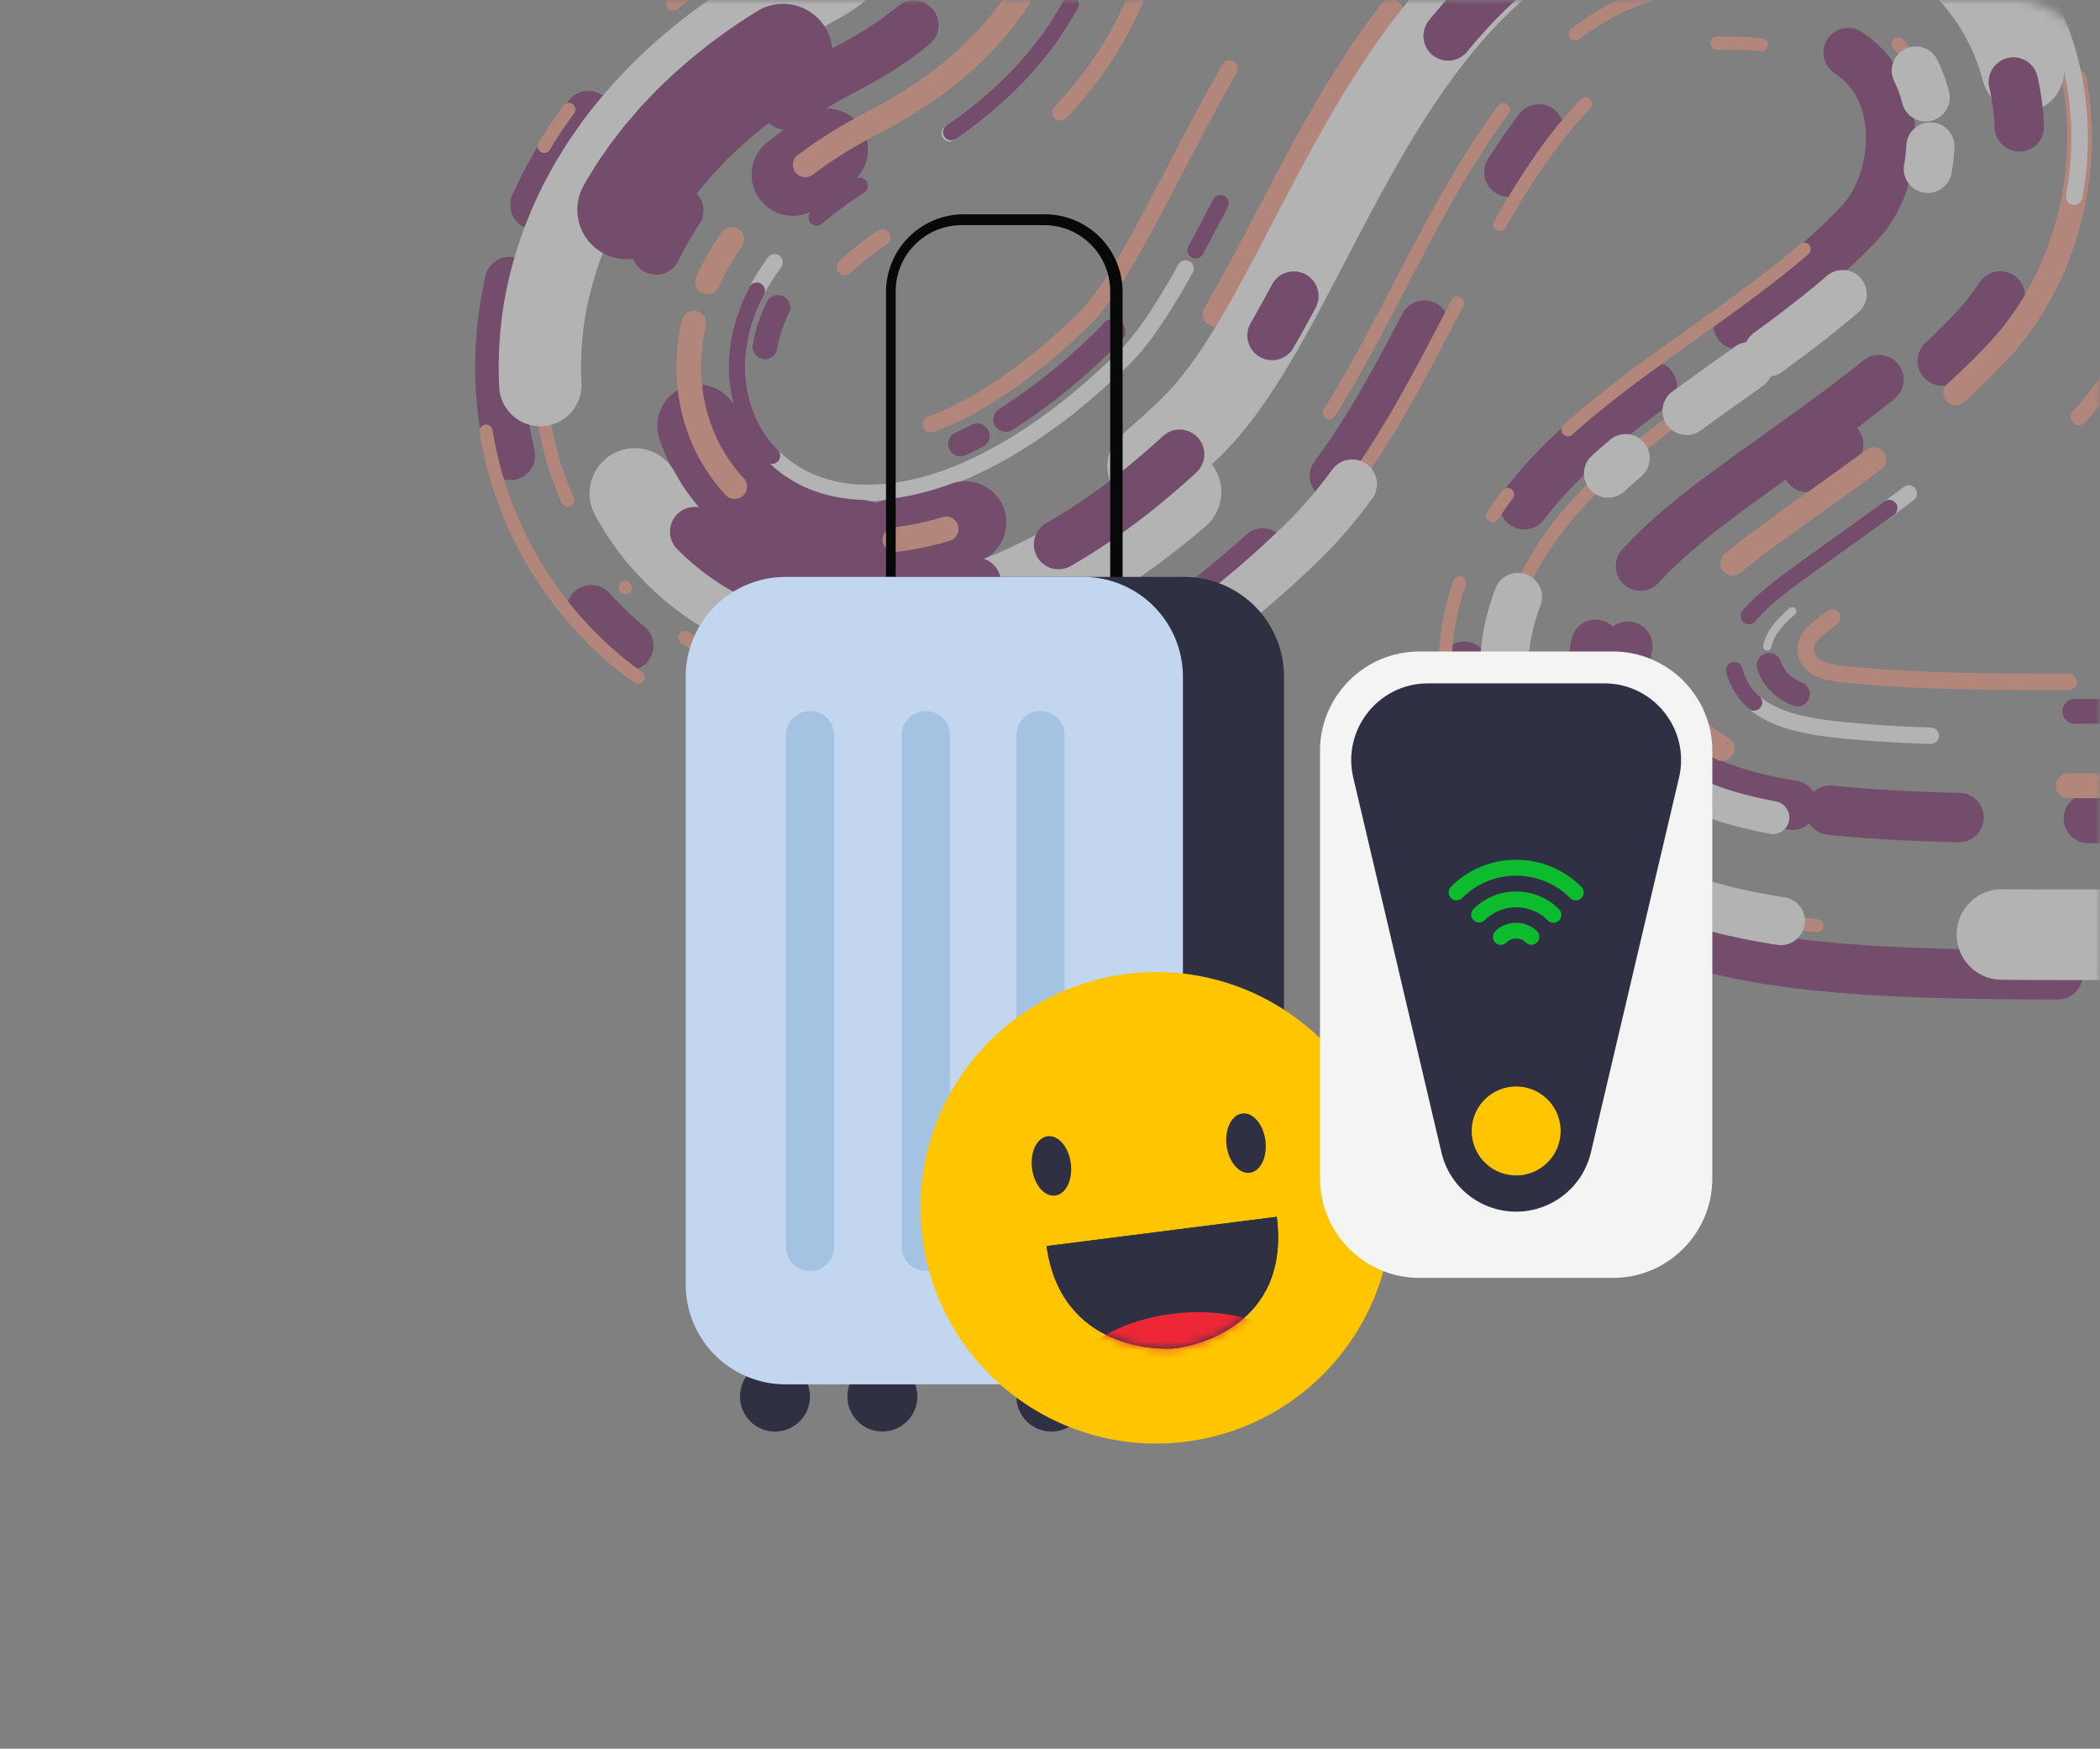
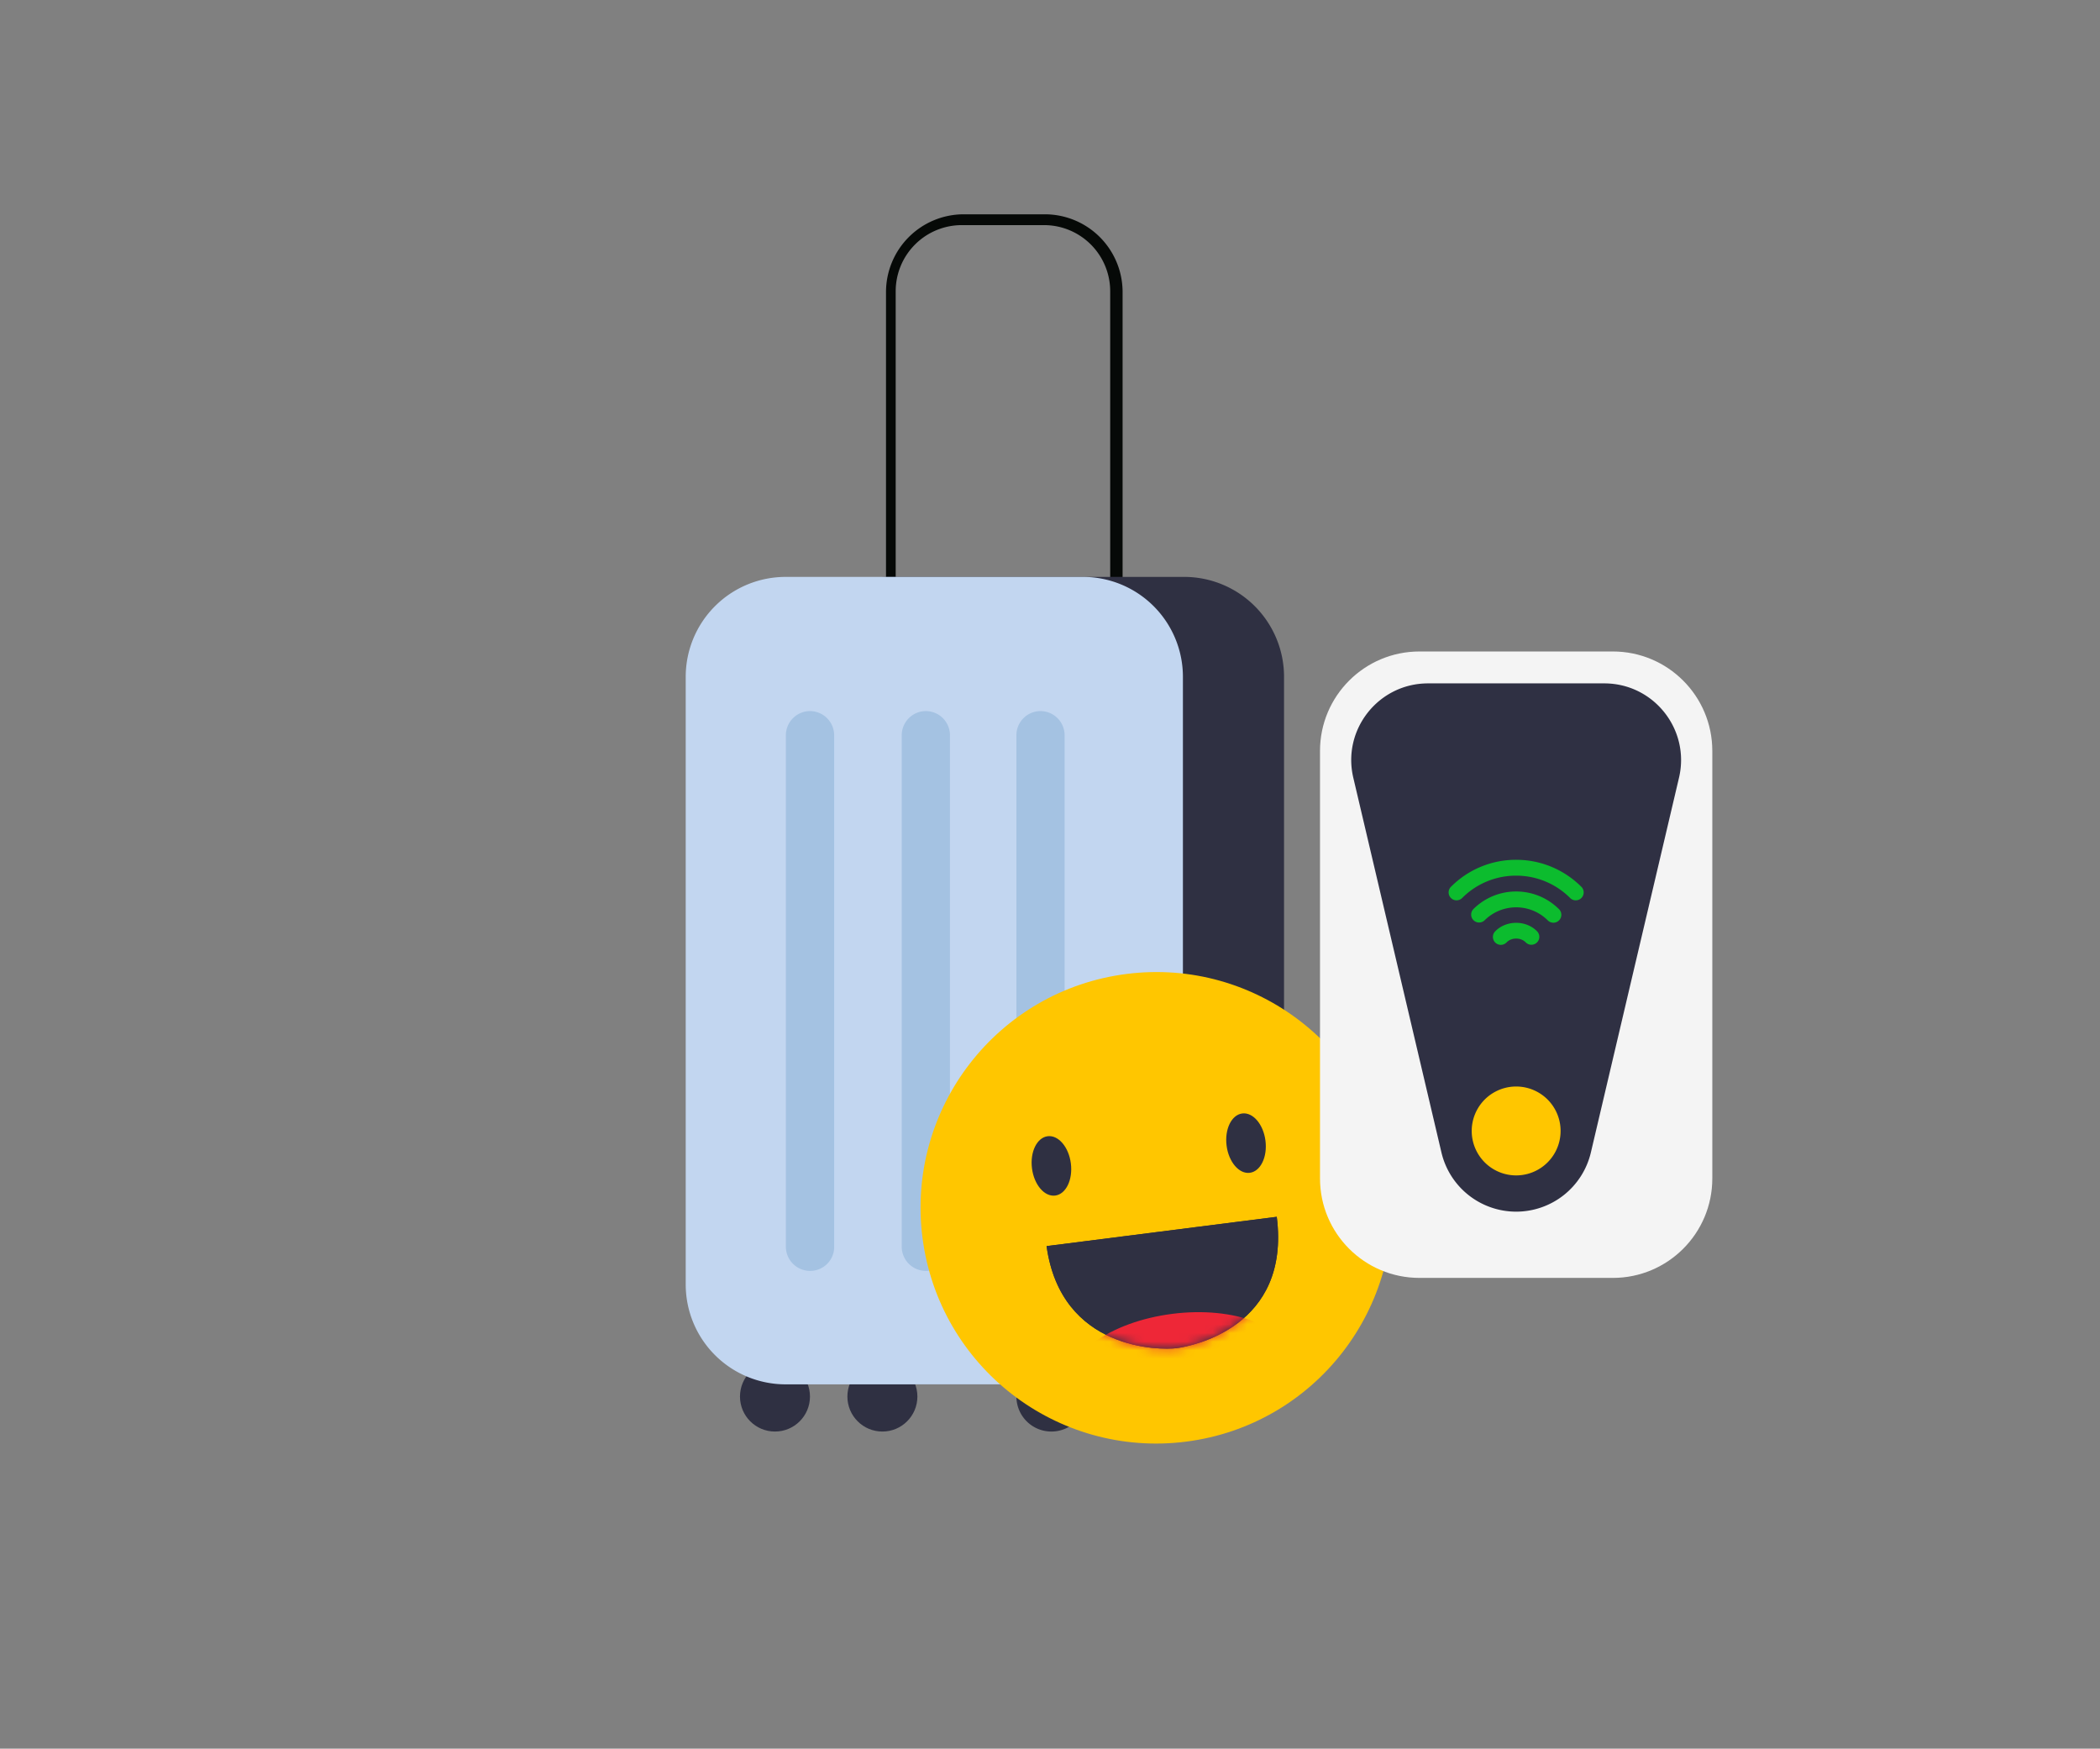
<svg xmlns="http://www.w3.org/2000/svg" width="245" height="204" viewBox="0 0 245 204" fill="none">
  <rect x="0" y="0" width="245" height="204" fill="#808080" stroke="none" />
  <mask id="ux74szwkra" style="mask-type:alpha" maskUnits="userSpaceOnUse" x="0" y="0" width="245" height="204">
-     <rect width="245" height="204" rx="10" fill="#EE2737" />
-   </mask>
+     </mask>
  <g opacity=".4" fill-rule="evenodd" clip-rule="evenodd" mask="url(#ux74szwkra)">
    <path d="M110.803 16.501a.96.96 0 0 1-.54-1.755c6.137-4.17 10.952-9.322 13.923-14.897a.96.96 0 1 1 1.695.903c-3.117 5.85-8.144 11.238-14.539 15.583a.955.955 0 0 1-.539.166M159.922-3.743a.96.96 0 0 1-.734-1.578 71.674 71.674 0 0 1 3.322-3.692 64.593 64.593 0 0 1 4.697-4.41 56.422 56.422 0 0 1 5.336-3.985 54.008 54.008 0 0 1 2.825-1.734.96.96 0 1 1 .954 1.667 52.051 52.051 0 0 0-2.724 1.672 54.342 54.342 0 0 0-5.151 3.847 62.816 62.816 0 0 0-4.555 4.278 68.976 68.976 0 0 0-3.233 3.592.962.962 0 0 1-.737.343m87.446 29.433a.961.961 0 0 1-.943-1.151c.567-2.801.854-5.653.854-8.475 0-1.173-.05-2.359-.148-3.524a39.915 39.915 0 0 0-1.187-6.893 37.824 37.824 0 0 0-2.442-6.685c-2.019-4.29-4.976-8.274-8.552-11.526-3.353-3.053-7.316-5.538-11.78-7.386a48.774 48.774 0 0 0-6.284-2.105 56.957 56.957 0 0 0-6.264-1.235c-.99-.147-1.991-.248-2.958-.346l-.583-.048c-.861-.066-1.752-.134-2.606-.162a60.992 60.992 0 0 0-2.507-.066l-.546-.007c-.365.002-.759.01-1.152.018l-1.211.027-.797.044a47.31 47.31 0 0 0-2.395.178.96.96 0 1 1-.191-1.912c.834-.082 1.67-.144 2.485-.184l.837-.047 1.234-.027c.403-.009.808-.017 1.201-.018l.559.007c.834.01 1.696.021 2.565.068.876.028 1.789.098 2.671.166l.629.052c.989.1 2.013.204 3.04.356 2.235.315 4.415.746 6.473 1.277a50.749 50.749 0 0 1 6.536 2.19c4.668 1.932 8.819 4.536 12.336 7.74 3.762 3.418 6.872 7.611 8.996 12.124a39.652 39.652 0 0 1 2.564 7.02 41.868 41.868 0 0 1 1.243 7.222c.103 1.216.155 2.455.155 3.682 0 2.95-.3 5.93-.892 8.856a.96.96 0 0 1-.94.77M101.39 58.47c-.073 0-.145-.002-.217-.006-4.606-.008-8.596-1.519-11.538-4.371-.805-.79-1.44-1.545-1.948-2.313a16.339 16.339 0 0 1-1.437-2.673c-.367-.841-.655-1.791-.9-2.98a15.656 15.656 0 0 1-.326-3.098v-.256c0-2.11.384-4.258 1.142-6.387l.042-.125c.031-.098.063-.195.1-.292l.173-.411c.045-.105.083-.203.12-.3a8.67 8.67 0 0 1 .218-.517c.088-.18.164-.34.24-.501.166-.356.34-.724.558-1.096.578-1.114 1.318-2.185 1.968-3.102a.96.96 0 1 1 1.567 1.11c-.617.87-1.318 1.884-1.84 2.897l-.027.048c-.18.302-.33.622-.488.96-.082.174-.163.347-.249.52-.053.113-.105.247-.157.382-.046.116-.092.233-.142.348l-.159.38c-.015.04-.035.102-.055.166l-.057.173c-.687 1.926-1.033 3.858-1.033 5.746v.257c0 .861.097 1.773.287 2.713.217 1.051.466 1.88.783 2.606.356.84.782 1.633 1.273 2.37.434.656.986 1.31 1.689 2 2.58 2.5 6.118 3.825 10.23 3.825l.075.003c.13.01.266 0 .402-.008.119-.006.237-.013.355-.014l.764-.036.477-.045a13.02 13.02 0 0 0 1.195-.145l.053-.008c1.101-.14 2.226-.42 3.476-.747 2.272-.646 4.691-1.637 7.17-2.94 2.328-1.224 4.728-2.745 7.135-4.519 2.121-1.557 4.352-3.434 6.821-5.738l1.239-1.168.271-.275c.326-.323.666-.708 1.077-1.19.685-.81 1.454-1.85 2.283-3.085 1.054-1.575 2.192-3.46 3.477-5.76a.96.96 0 0 1 1.677.936c-1.31 2.347-2.474 4.274-3.559 5.894-.88 1.312-1.67 2.378-2.414 3.26-.447.522-.816.94-1.181 1.302l-.302.305-1.254 1.182c-2.528 2.36-4.816 4.283-6.997 5.885-2.483 1.83-4.966 3.402-7.379 4.67-2.597 1.365-5.139 2.406-7.559 3.094-1.279.334-2.509.642-3.714.797-.467.084-.912.124-1.342.163-.15.014-.301.027-.452.043l-.291.027-.631.018c-.108.002-.199.007-.289.012a7.327 7.327 0 0 1-.4.014m104.415 12.556a.961.961 0 0 1-.646-1.672 38.244 38.244 0 0 1 2.468-2.033l.968-.727 1.964-1.434 4.158-2.976c2.634-1.88 5.01-3.582 7.429-5.405a.962.962 0 0 1 1.156 1.535c-2.438 1.836-4.825 3.547-7.468 5.433l-4.149 2.97-1.946 1.42-.95.714a36.129 36.129 0 0 0-2.339 1.926.957.957 0 0 1-.645.25M225.242 86.796a1.3 1.3 0 0 1-.035 0c-3.465-.124-6.461-.304-9.157-.549l-.398-.036a34.61 34.61 0 0 1-.721-.068l-1.052-.116a17.378 17.378 0 0 1-.615-.072l-.552-.071a32.345 32.345 0 0 1-2.301-.399c-1.836-.39-3.269-.877-4.507-1.53a9.898 9.898 0 0 1-2.05-1.419 8.114 8.114 0 0 1-1.593-1.987.961.961 0 0 1 1.67-.95c.321.564.73 1.074 1.217 1.517a7.962 7.962 0 0 0 1.653 1.14c1.077.569 2.352.998 4.013 1.35.613.134 1.278.249 2.158.374l.548.072c.187.026.351.043.564.065l1.057.116c.223.025.451.045.679.064l.407.037c2.658.242 5.619.42 9.048.542a.96.96 0 0 1-.033 1.92" fill="#fff" />
    <path d="M92.5 25.178a4.803 4.803 0 0 1-3.042-8.521 53.999 53.999 0 0 1 4.416-3.241 4.803 4.803 0 0 1 5.29 8.017 44.255 44.255 0 0 0-3.628 2.66 4.782 4.782 0 0 1-3.036 1.085zm7.77 42.732c-.464 0-.856-.034-1.17-.062l-.227-.02c-.088-.008-.176-.014-.264-.02-.243-.018-.547-.04-.89-.086l-.105-.015c-.162-.025-.325-.048-.487-.07-.509-.071-1.082-.151-1.714-.299l-.952-.203-1.132-.308c-.355-.094-.668-.204-.898-.285-.069-.024-.137-.05-.207-.071l-.685-.232c-.151-.056-.3-.118-.447-.18l-.072-.03c-1.331-.51-2.638-1.176-4.106-2.093-1.248-.77-2.457-1.713-3.694-2.881l-.33-.316a8.605 8.605 0 0 1-.617-.63l-.803-.892c-.088-.11-.177-.218-.266-.327-.329-.401-.699-.854-1.069-1.401l-.025-.035c-.186-.257-.438-.606-.686-1.03-.04-.068-.084-.135-.126-.202a15.223 15.223 0 0 1-.41-.675l-.048-.086-.437-.807c-.182-.332-.317-.63-.416-.849-.028-.063-.055-.126-.086-.188l-.053-.111a24.582 24.582 0 0 1-.94-2.373 4.803 4.803 0 0 1 9.1-3.072c.161.477.347.947.551 1.397.063.132.124.264.184.398.028.061.054.122.084.183l.431.798c.05.082.102.162.153.243.087.137.173.275.257.414l.052.087c.02.031.11.158.178.25l.182.259c.124.188.336.446.56.72l.226.278.637.685.323.31c.756.711 1.457 1.263 2.142 1.685l.027.017c.949.593 1.742 1.002 2.495 1.287l.098.039c.079.031.157.064.236.097l.054.023.291.097c.15.048.3.1.449.153.072.025.144.052.217.074l1.074.286.665.138c.208.05.533.096.877.144.193.027.387.054.579.083.091.011.183.015.276.022.154.011.309.023.463.037l.17.015c.117.01.278.024.334.025a4.807 4.807 0 0 1 4.855 4.742 4.81 4.81 0 0 1-4.75 4.863h-.108z" fill="#5F004B" />
    <path d="M104.486 67.746a4.803 4.803 0 0 1-.533-9.575c2.181-.247 4.535-.828 6.994-1.728a4.802 4.802 0 1 1 3.302 9.02c-3.176 1.162-6.277 1.92-9.218 2.253-.183.02-.365.03-.545.03M226.597 44.992a2.882 2.882 0 0 1-1.967-4.988 71.689 71.689 0 0 0 3.415-3.4l.401-.431.445-.501c.137-.15.287-.336.446-.532l.279-.34c.549-.705.981-1.304 1.358-1.883a2.882 2.882 0 0 1 4.832 3.141 32.768 32.768 0 0 1-1.678 2.327l-.06.075c-.086.102-.17.206-.253.309-.193.237-.41.505-.657.777l-.47.528-.43.462a77.528 77.528 0 0 1-3.696 3.681 2.87 2.87 0 0 1-1.965.775M210.856 57.409a2.881 2.881 0 0 1-1.678-5.226 402.64 402.64 0 0 0 3.639-2.626 2.881 2.881 0 1 1 3.404 4.65 395.548 395.548 0 0 1-3.692 2.665 2.869 2.869 0 0 1-1.673.537m-1.713 39.408c-.153 0-.308-.013-.464-.038-2.347-.38-4.406-.831-6.295-1.38-2.52-.739-4.621-1.602-6.432-2.642-2.353-1.37-4.229-2.993-5.592-4.83-1.424-1.85-2.471-4.101-3.113-6.691a14.354 14.354 0 0 1-.457-3.571 13.375 13.375 0 0 1 .309-2.885 2.881 2.881 0 1 1 5.636 1.203 8.33 8.33 0 0 0-.053.274 7.646 7.646 0 0 0-.129 1.408c0 .71.093 1.43.277 2.142l.008.031c.451 1.825 1.158 3.369 2.101 4.588l.038.051c.896 1.213 2.195 2.321 3.861 3.292 1.396.8 3.089 1.49 5.16 2.098 1.654.48 3.49.88 5.602 1.223a2.882 2.882 0 0 1-.457 5.727" fill="#5F004B" />
    <path d="m228.529 98.256-.066-.001c-5.921-.133-10.774-.412-15.273-.878a2.882 2.882 0 0 1 .594-5.733c4.341.45 9.046.72 14.808.85a2.881 2.881 0 0 1-.063 5.762m19.587.11-4.521-.001a2.882 2.882 0 0 1 0-5.763h4.521a2.882 2.882 0 1 1 0 5.763m60.275.004h-30.138a2.881 2.881 0 0 1 0-5.763h30.138a2.882 2.882 0 1 1 0 5.763M96.003-10.794a2.876 2.876 0 0 1-2.213-1.033c-.169-.202-.461-.388-.802-.508a4.028 4.028 0 0 0-.808-.194 5.502 5.502 0 0 0-.454-.042l-.051-.002c-.072-.005-.143-.005-.215-.006l-1.108-.002a2.881 2.881 0 0 1 .004-5.763h.004l1.132.002a11.157 11.157 0 0 1 1.434.098l.031.004a9.78 9.78 0 0 1 1.976.48c1.305.463 2.444 1.238 3.279 2.236a2.881 2.881 0 0 1-2.21 4.73m-33.59 37.588a2.881 2.881 0 0 1-2.63-4.054c1.196-2.689 2.65-5.316 4.442-8.033l.037-.055 1.247-1.797c.295-.408.597-.8.856-1.136a2.881 2.881 0 1 1 4.557 3.528 38.61 38.61 0 0 0-.726.962l-1.179 1.7c-1.608 2.44-2.907 4.788-3.97 7.175a2.882 2.882 0 0 1-2.634 1.71M176.04 22.961a2.881 2.881 0 0 1-2.426-4.433 83.016 83.016 0 0 1 2.188-3.26c.473-.672.964-1.34 1.451-1.979a2.881 2.881 0 1 1 4.58 3.498c-.442.58-.888 1.187-1.323 1.806a77.279 77.279 0 0 0-2.039 3.037 2.88 2.88 0 0 1-2.431 1.331m26.748 17.802a2.881 2.881 0 0 1-1.693-5.215c2.643-1.916 4.72-3.487 6.535-4.944 2.351-1.887 4.313-3.625 5.997-5.31.398-.396.797-.809 1.26-1.306l.267-.297c.053-.067.107-.132.162-.196l.07-.092c.345-.45.641-.919.881-1.392l.018-.033c.578-1.103 1.018-2.455 1.238-3.808.11-.695.17-1.393.175-2.063-.001-.64-.05-1.295-.148-1.922a9.738 9.738 0 0 0-.418-1.669 7.48 7.48 0 0 0-.606-1.344 7.729 7.729 0 0 0-.813-1.165 8.107 8.107 0 0 0-1.072-1.02 9.246 9.246 0 0 0-.626-.458 2.88 2.88 0 1 1 3.21-4.786c.352.236.693.485 1.014.741a13.84 13.84 0 0 1 1.838 1.759l.02.024a13.387 13.387 0 0 1 1.422 2.026 13.17 13.17 0 0 1 1.07 2.37c.308.906.523 1.77.657 2.641.142.912.215 1.864.215 2.825-.008.98-.091 1.966-.247 2.955-.323 1.982-.951 3.9-1.818 5.556a14.87 14.87 0 0 1-1.393 2.212c-.121.17-.234.302-.305.386l-.603.688a53.931 53.931 0 0 1-1.398 1.449c-1.827 1.828-3.942 3.703-6.459 5.724-1.892 1.518-4.04 3.143-6.761 5.115a2.867 2.867 0 0 1-1.689.55M59.55 56.005a2.883 2.883 0 0 1-2.79-2.172l-.17-.685c-.309-1.471-.578-2.804-.746-4.21a46.999 46.999 0 0 1-.41-6.112c0-.801.022-1.604.066-2.387.15-2.886.533-5.667 1.138-8.253A2.881 2.881 0 1 1 62.25 33.5c-.527 2.253-.862 4.694-.995 7.253a36.69 36.69 0 0 0-.058 2.074c0 1.744.122 3.552.363 5.375l.004.035c.139 1.164.378 2.354.654 3.673l.127.504a2.882 2.882 0 0 1-2.795 3.592m96.128 2.416a2.882 2.882 0 0 1-2.307-4.606 70.486 70.486 0 0 0 2.731-3.944c2.264-3.508 4.086-6.84 5.615-9.687.569-1.063 1.164-2.189 1.871-3.54a2.882 2.882 0 1 1 5.107 2.67 400.978 400.978 0 0 1-1.899 3.594c-1.584 2.95-3.472 6.401-5.854 10.093a77.528 77.528 0 0 1-2.954 4.263 2.878 2.878 0 0 1-2.31 1.157m22.149 3.337a2.882 2.882 0 0 1-2.285-4.634c.123-.16.247-.32.372-.478.342-.445.692-.862 1.032-1.265l.355-.424.03-.036c.161-.187.327-.373.494-.559l.238-.266c.23-.26.5-.563.798-.87l.783-.821.755-.753c.382-.388.77-.751 1.145-1.103l.477-.45.051-.047a84.52 84.52 0 0 1 3.435-2.98c1.192-.989 2.454-1.965 3.543-2.8a97.22 97.22 0 0 1 1.824-1.37l.24-.176a2.882 2.882 0 0 1 3.411 4.645l-.238.175a91.77 91.77 0 0 0-1.721 1.292 115.55 115.55 0 0 0-3.396 2.684 78.942 78.942 0 0 0-3.198 2.773c-.161.153-.323.306-.486.458-.352.33-.685.643-.99.953l-.757.754-.734.772c-.194.2-.384.41-.627.684l-.263.294c-.133.15-.267.298-.397.448-.12.145-.241.29-.363.434-.316.375-.614.73-.879 1.076l-.028.036c-.112.141-.222.283-.331.425a2.879 2.879 0 0 1-2.29 1.13M73.351 78.22a2.87 2.87 0 0 1-1.843-.668 44.536 44.536 0 0 1-4.72-4.555 2.882 2.882 0 0 1 4.302-3.834 38.747 38.747 0 0 0 4.107 3.962 2.882 2.882 0 0 1-1.846 5.095m98.063 8.488a2.883 2.883 0 0 1-2.818-2.294 31.19 31.19 0 0 1-.657-6.72 2.881 2.881 0 1 1 5.763.068l-.002.308c0 1.716.181 3.455.539 5.168a2.883 2.883 0 0 1-2.825 3.47m-59.509.214a2.883 2.883 0 0 1-.588-5.703 56.548 56.548 0 0 0 6.337-1.723c3.808-1.273 7.571-2.97 11.506-5.188 3.301-1.862 6.556-4.042 9.951-6.662.136-.106.278-.215.42-.323.243-.184.485-.369.719-.558l1.585-1.303c.615-.505 1.197-.983 1.735-1.47l.655-.577c.395-.348.79-.696 1.181-1.047a2.881 2.881 0 1 1 3.848 4.29c-.404.363-.812.723-1.221 1.082l-.61.538a54.024 54.024 0 0 1-1.929 1.637l-1.599 1.313c-.29.236-.58.458-.871.68l-.387.296c-3.62 2.794-7.101 5.124-10.646 7.124-4.259 2.4-8.35 4.243-12.509 5.633a62.363 62.363 0 0 1-6.984 1.9 2.886 2.886 0 0 1-.593.06m128.188 29.675h-.002a622.483 622.483 0 0 1-9.102-.061c-5.177-.084-9.479-.243-13.543-.503l-1.763-.128a71.713 71.713 0 0 1-1.818-.148l-1.81-.167-1.973-.214a41.311 41.311 0 0 1-1.457-.19l-2.734-.386c-.367-.054-.691-.115-1.004-.173-.149-.028-.298-.056-.448-.082l-1.533-.28c-.428-.077-.87-.157-1.338-.272l-2.909-.671a2.88 2.88 0 0 1-2.055-3.519 2.88 2.88 0 0 1 3.518-2.055l.129.033 2.674.611c.3.074.643.136 1.006.201l1.524.279c.149.026.319.058.489.089.257.048.513.097.771.135l2.723.385a35.6 35.6 0 0 0 1.258.164l1.958.213 1.748.161c.506.048 1.041.092 1.694.138l1.743.126c3.945.252 8.16.409 13.241.49a623.8 623.8 0 0 0 9.016.061 2.881 2.881 0 0 1-.003 5.763m32.741-.002h-20.463a2.881 2.881 0 0 1 0-5.763h20.463a2.882 2.882 0 1 1 0 5.763" fill="#5F004B" />
    <path d="M100.781-35.565c-.074 0-.148-.006-.222-.017a34.095 34.095 0 0 0-2.513-.3l-.343-.03c-.188-.016-.376-.032-.565-.044l-1.366-.066-1.109-.003a1.44 1.44 0 0 1 .001-2.881l1.217.004 1.413.069c.232.014.447.032.66.051l.321.027c.874.07 1.764.177 2.724.325a1.44 1.44 0 0 1-.218 2.865m-6.833 56.23a1.44 1.44 0 0 1-.842-2.61l1.07-.77c.124-.087.233-.166.342-.245.257-.187.524-.38.824-.567l1.114-.726.194-.127c.14-.093.279-.184.424-.27l1.749-1.037c.27-.164.55-.312.82-.455.138-.074.276-.147.412-.222l2.754-1.474a84.964 84.964 0 0 0 1.517-.87l.345-.209a45.8 45.8 0 0 0 7.039-5.204c1.84-1.678 3.457-3.459 4.802-5.289 2.192-2.967 3.733-6.117 4.581-9.364a1.441 1.441 0 0 1 2.788.727c-.941 3.605-2.64 7.086-5.05 10.347-1.454 1.98-3.199 3.902-5.183 5.711a48.68 48.68 0 0 1-7.482 5.535l-.355.216c-.542.321-1.074.62-1.589.91l-.132.075-2.653 1.418c-.138.076-.291.158-.445.239-.245.13-.477.252-.687.38l-1.762 1.045c-.102.06-.203.127-.303.194-.073.048-.146.097-.22.144l-1.147.747c-.215.133-.432.29-.661.457-.122.089-.244.177-.367.264l-1.058.76c-.254.183-.548.27-.84.27M82.545 34.318a1.441 1.441 0 0 1-1.316-2.027c.653-1.465 1.48-2.956 2.53-4.56l.02-.03.406-.587a1.44 1.44 0 1 1 2.37 1.64l-.396.572c-.959 1.466-1.71 2.819-2.296 4.136a1.441 1.441 0 0 1-1.318.856M214.69-16.352c-.109 0-.221-.013-.332-.04a54.484 54.484 0 0 0-5.884-1.022 1.441 1.441 0 0 1 .34-2.861 57.215 57.215 0 0 1 6.206 1.08 1.44 1.44 0 0 1-.33 2.843zM170.612-6.221a1.44 1.44 0 0 1-.951-2.523 52.64 52.64 0 0 1 5.253-4.066 45.729 45.729 0 0 1 10.708-5.353 47.37 47.37 0 0 1 2.341-.727 1.442 1.442 0 0 1 .785 2.772c-.739.21-1.477.439-2.193.682a42.79 42.79 0 0 0-10.026 5.013 49.682 49.682 0 0 0-4.966 3.843c-.274.24-.613.36-.951.36zm-28.874 44.334a1.442 1.442 0 0 1-1.24-2.174 148.053 148.053 0 0 0 3.06-5.478c.985-1.84 1.985-3.76 2.951-5.617.566-1.086 1.135-2.179 1.711-3.275 2.935-5.584 6.429-12.056 10.765-18.197a86.912 86.912 0 0 1 2.157-2.92 1.44 1.44 0 1 1 2.281 1.76 85.071 85.071 0 0 0-2.085 2.823c-4.235 5.997-7.675 12.371-10.567 17.875a982.91 982.91 0 0 0-1.706 3.265 538.255 538.255 0 0 1-2.968 5.646c-1.22 2.278-2.182 4-3.118 5.584a1.44 1.44 0 0 1-1.241.708zm86.431 9.168a1.441 1.441 0 0 1-.968-2.509 85.755 85.755 0 0 0 3.036-2.883 70.283 70.283 0 0 0 1.867-1.937c.152-.159.311-.34.468-.516l.495-.563c.1-.124.202-.247.304-.37.217-.261.421-.508.605-.756l.016-.022a32.563 32.563 0 0 0 3.122-4.91c1.748-3.361 2.953-7.02 3.586-10.878a37.47 37.47 0 0 0 .479-5.712v-.095a36.185 36.185 0 0 0-.581-6.467 1.441 1.441 0 0 1 2.834-.522 39.02 39.02 0 0 1 .629 6.99v.103a40.66 40.66 0 0 1-.516 6.164c-.684 4.165-1.986 8.113-3.872 11.742a35.413 35.413 0 0 1-3.388 5.33c-.228.309-.466.595-.696.873l-.301.365-.038.046-.511.581c-.192.218-.379.428-.54.595a73.25 73.25 0 0 1-1.927 2 89.548 89.548 0 0 1-3.137 2.978c-.275.25-.622.373-.966.373zM85.714 58.208c-.384 0-.766-.152-1.05-.454-.17-.181-.338-.366-.501-.554a22.452 22.452 0 0 1-2.398-3.395c-.632-1.08-1.188-2.334-1.696-3.824l-.264-.81-.33-1.278a52.88 52.88 0 0 0-.09-.468c-.101-.504-.205-1.024-.265-1.578a23.13 23.13 0 0 1-.205-3.02c0-.41.012-.822.038-1.22.084-1.558.278-2.951.59-4.245a1.44 1.44 0 1 1 2.8.674c-.27 1.123-.438 2.346-.514 3.74-.022.351-.033.7-.033 1.052 0 .848.06 1.72.184 2.662l.004.035c.045.43.133.87.226 1.337.03.148.06.297.088.446l.349 1.285.155.474c.44 1.29.917 2.371 1.455 3.292a19.562 19.562 0 0 0 2.088 2.96c.132.151.273.307.418.46a1.441 1.441 0 0 1-1.05 2.429zm18.713 6.183a1.44 1.44 0 0 1-.165-2.872 33.472 33.472 0 0 0 5.752-1.207 1.441 1.441 0 0 1 .83 2.759 36.345 36.345 0 0 1-6.249 1.31c-.056.007-.112.01-.168.01zm97.725 2.745a1.44 1.44 0 0 1-.919-2.55c.464-.385.96-.783 1.477-1.186.5-.393 1.003-.773 1.474-1.129l1.71-1.263a518.829 518.829 0 0 1 4.754-3.416c1.139-.812 2.286-1.63 3.436-2.46a285.448 285.448 0 0 0 3.695-2.706 1.442 1.442 0 0 1 1.723 2.31c-1.1.82-2.285 1.689-3.731 2.733-1.156.833-2.308 1.654-3.45 2.47-1.634 1.164-3.178 2.265-4.721 3.391l-1.692 1.25c-.469.354-.949.718-1.422 1.09-.498.388-.973.77-1.416 1.135a1.432 1.432 0 0 1-.918.331zm-1.242 21.622c-.242 0-.486-.061-.711-.189a16.426 16.426 0 0 1-.906-.555c-1.479-.98-2.711-2.166-3.667-3.526a12.982 12.982 0 0 1-.374-.577 1.44 1.44 0 1 1 2.46-1.502c.09.148.184.293.282.436.739 1.052 1.713 1.987 2.887 2.765.234.154.485.308.743.454a1.442 1.442 0 0 1-.714 2.694zm40.797 4.358h-.427a1.44 1.44 0 1 1 0-2.881H281.682a1.44 1.44 0 1 1 0 2.881h-39.975zM123.719 14.068a.96.96 0 0 1-.69-1.63l.271-.278 1.327-1.485.505-.607a45.85 45.85 0 0 0 1.922-2.487 43.034 43.034 0 0 0 3.207-5.24c1.888-3.663 3.15-7.458 3.75-11.28.623-3.934.561-7.857-.184-11.66-.784-3.92-2.226-7.559-4.284-10.814a.962.962 0 0 1 1.624-1.027c2.184 3.455 3.713 7.313 4.544 11.468.79 4.029.856 8.177.197 12.332-.631 4.024-1.957 8.016-3.939 11.861a44.917 44.917 0 0 1-3.358 5.484c-.572.785-1.252 1.7-2.005 2.596l-.536.641-1.378 1.541-.284.294a.957.957 0 0 1-.689.291zM98.588 32.107a.96.96 0 0 1-.666-1.653l.152-.148c.141-.149.314-.293.466-.42.07-.06.142-.12.21-.18l.712-.62c.21-.158.414-.32.619-.483.254-.203.518-.413.799-.619l.756-.54c.26-.19.522-.381.821-.565a.961.961 0 0 1 1.002 1.64c-.231.14-.449.3-.68.47l-.773.552c-.24.176-.478.365-.73.565-.209.166-.417.332-.631.494l-.622.543a8.735 8.735 0 0 1-.25.215c-.124.104-.241.202-.324.289l-.195.192a.957.957 0 0 1-.666.268M225.489-26.1a.957.957 0 0 1-.355-.069 60.632 60.632 0 0 0-3.115-1.138c-1.644-.552-3.369-1.028-5.594-1.54a117.56 117.56 0 0 1-.661-.137 44.835 44.835 0 0 0-2.074-.4l-1.383-.232-1.363-.188c-.65-.096-1.273-.158-1.931-.224a111.77 111.77 0 0 1-.77-.08 99.085 99.085 0 0 0-2.642-.192c-.253-.01-.526-.023-.799-.035-.597-.028-1.214-.057-1.797-.06l-.424-.007c-.721-.011-1.434-.023-2.238 0-3.921.066-7.684.474-11.195 1.213a.96.96 0 0 1-.395-1.88c3.629-.764 7.515-1.186 11.547-1.254a52.288 52.288 0 0 1 2.31 0l.414.006c.615.004 1.251.034 1.867.063.269.012.537.025.804.035.884.052 1.797.119 2.733.199.274.03.526.055.778.08.65.066 1.323.134 2.009.234l1.395.193 1.391.233c.713.114 1.446.267 2.156.415.225.047.451.095.675.14 2.313.533 4.094 1.024 5.8 1.597 1.167.393 2.218.777 3.214 1.175a.961.961 0 0 1-.357 1.853M153.772-6.495a.96.96 0 0 1-.747-1.563c.43-.533.884-1.085 1.389-1.688.616-.717 1.424-1.648 2.286-2.585a.96.96 0 1 1 1.413 1.302 99.114 99.114 0 0 0-2.234 2.525c-.489.584-.936 1.128-1.358 1.652a.96.96 0 0 1-.749.357m99.672 34.856a.961.961 0 0 1-.937-1.177 49.443 49.443 0 0 0 1.274-11.119 48.37 48.37 0 0 0-.344-5.749 45.757 45.757 0 0 0-3.319-12.491 43.989 43.989 0 0 0-7.015-11.311 44.68 44.68 0 0 0-8.361-7.531.96.96 0 1 1 1.098-1.576 46.624 46.624 0 0 1 8.721 7.856 45.92 45.92 0 0 1 7.324 11.81 47.688 47.688 0 0 1 3.46 13.014 50.32 50.32 0 0 1 .357 5.979 51.228 51.228 0 0 1-1.323 11.55.961.961 0 0 1-.935.745m-10.918 21.254a.96.96 0 0 1-.718-1.599l.706-.798c.295-.342.579-.692.881-1.063l.189-.232a44.871 44.871 0 0 0 1.622-2.177.961.961 0 0 1 1.575 1.1 46.823 46.823 0 0 1-1.701 2.282l-.195.24c-.297.365-.604.742-.923 1.113l-.718.812a.96.96 0 0 1-.718.322m-133.92.854a.96.96 0 0 1-.341-1.86 36.031 36.031 0 0 0 4.797-2.24 53.774 53.774 0 0 0 4.959-3.197c1.374-1.023 3.184-2.406 4.931-3.985l.927-.815 1.978-1.867-.015.016.053-.057c.043-.047.096-.1.15-.153.034-.033.069-.067.106-.108l.295-.322.32-.373c.432-.522.934-1.19 1.441-1.92a48.364 48.364 0 0 0 1.627-2.507c1.004-1.636 2.108-3.588 3.475-6.144a513.79 513.79 0 0 0 2.875-5.47c1.538-2.954 3.128-6.008 4.865-9.154a224.359 224.359 0 0 1 1.578-2.813.961.961 0 0 1 1.668.953c-.504.883-1.016 1.795-1.565 2.788-1.724 3.125-3.309 6.17-4.842 9.113a524.416 524.416 0 0 1-2.885 5.49c-1.386 2.59-2.508 4.572-3.53 6.239a50.635 50.635 0 0 1-1.689 2.603 30.783 30.783 0 0 1-1.55 2.061l-.361.42-.302.33a4.236 4.236 0 0 1-.179.184c-.03.03-.059.058-.089.09l-.043.045c-.012.014-.031.037-.099.099l-2.312 2.16-.619.546c-1.797 1.624-3.654 3.043-5.07 4.098a55.749 55.749 0 0 1-5.152 3.321 37.994 37.994 0 0 1-5.062 2.367.961.961 0 0 1-.34.062m132.739 30.039h-.002l-4.159-.005-4.185-.034c-3.117-.036-5.8-.1-8.204-.195a161.07 161.07 0 0 1-7.797-.47l-.494-.044c-.452-.04-.919-.082-1.365-.136l-.8-.089a12.056 12.056 0 0 1-.736-.114 7.645 7.645 0 0 1-1.492-.417c-.591-.236-1.086-.561-1.471-.963a3.55 3.55 0 0 1-.869-1.633 2.883 2.883 0 0 1-.09-.72c0-.398.079-.782.234-1.142.183-.445.473-.873.906-1.333a10.3 10.3 0 0 1 1.059-.95l.113-.09c.129-.1.262-.204.41-.307.029-.025.059-.049.092-.073l.701-.514a.96.96 0 0 1 1.135 1.55l-.683.501a1.047 1.047 0 0 1-.097.078l-.024.016c-.11.075-.225.165-.348.261l-.112.088a8.25 8.25 0 0 0-.851.76c-.264.282-.434.524-.531.759a.998.998 0 0 0-.05.652c.076.317.211.577.394.77.193.202.462.373.799.508.32.129.688.23 1.127.31.187.036.382.066.623.097l.779.087c.428.05.88.091 1.318.13l.496.045c2.265.198 4.785.35 7.699.463 2.387.095 5.052.158 8.148.194l4.175.034 4.153.005a.96.96 0 0 1-.001 1.92M91.318-8.457a.646.646 0 0 0-.102.079l.102-.079zm-12.8 9.702a.768.768 0 0 1-.472-1.375 77.04 77.04 0 0 1 2.879-2.129l.76-.537 2.334-1.526c.377-.253.763-.481 1.137-.702.146-.087.292-.173.438-.262l1.566-.926c.79-.449 1.58-.871 2.344-1.28l.824-.442 1.05-.566c.054-.034.11-.065.168-.091.366-.206.702-.463.998-.764A.768.768 0 1 1 93.64-8.28c-.409.417-.874.77-1.383 1.051l-.064.034a.972.972 0 0 1-.139.084l-1.002.532c-.272.147-.548.295-.825.442-.755.404-1.537.822-2.297 1.255l-1.548.915-.444.265c-.372.22-.723.428-1.073.662l-2.315 1.513-.74.524a75.285 75.285 0 0 0-2.823 2.087.764.764 0 0 1-.47.161zm126.98 4.75a.802.802 0 0 1-.081-.003c-.361-.038-.729-.07-1.102-.098-.474-.042-.955-.06-1.464-.08l-.425-.016-.971-.013a2.897 2.897 0 0 0-.264.001l-.16.005-.694.017a.768.768 0 1 1-.06-1.535l.73-.019c.049 0 .09-.002.131-.004.109-.003.219-.007.358-.001l1.412.03c.507.019 1.03.038 1.532.084.377.027.759.06 1.136.1a.77.77 0 0 1-.078 1.533zM63.485 17.842a.768.768 0 0 1-.655-1.17l.16-.26c.112-.179.218-.35.323-.523.265-.43.538-.876.837-1.296l1.18-1.703c.143-.205.288-.401.434-.595a.769.769 0 0 1 1.227.926c-.136.18-.27.36-.4.546l-1.183 1.71c-.274.384-.522.789-.785 1.217-.109.176-.217.353-.327.527l-.155.254a.768.768 0 0 1-.656.367zm111.491 9.11a.768.768 0 0 1-.666-1.15c1.423-2.492 2.744-4.64 4.038-6.567 1.745-2.605 3.498-4.865 5.21-6.715.299-.324.603-.642.901-.943a.769.769 0 0 1 1.093 1.08c-.286.29-.577.594-.865.906-1.658 1.793-3.361 3.989-5.063 6.528-1.273 1.897-2.575 4.014-3.98 6.473a.767.767 0 0 1-.668.388zm7.964 23.942a.769.769 0 0 1-.516-1.337c.364-.33.79-.714 1.226-1.083 1.297-1.138 2.652-2.216 4.042-3.312l.677-.522c.468-.361.937-.723 1.41-1.079l1.735-1.282 2.418-1.756 4.611-3.294c2.576-1.84 5.572-4.007 8.274-6.138a99.574 99.574 0 0 0 3.135-2.576.769.769 0 1 1 1.002 1.165 100.78 100.78 0 0 1-3.185 2.617c-2.727 2.152-5.743 4.333-8.332 6.182l-4.606 3.292-2.409 1.747-1.724 1.276c-.464.348-.927.705-1.39 1.063l-.673.518c-1.365 1.076-2.703 2.141-3.982 3.263-.429.362-.842.735-1.196 1.057a.768.768 0 0 1-.517.2zm-8.785 10.017a.767.767 0 0 1-.644-1.186 40.798 40.798 0 0 1 1.739-2.475.769.769 0 1 1 1.224.93 39.103 39.103 0 0 0-1.673 2.38.768.768 0 0 1-.646.351zm-23.106 3.945a.767.767 0 0 1-.528-1.327l.884-.836a49.439 49.439 0 0 0 2.983-3.195c1.61-1.88 3.08-3.835 4.633-6.157a103.906 103.906 0 0 0 3.558-5.748c2.043-3.539 3.778-6.86 5.454-10.072l1.328-2.548a.769.769 0 0 1 1.363.71l-1.328 2.55c-1.684 3.226-3.426 6.562-5.486 10.13a105.715 105.715 0 0 1-3.611 5.832c-1.588 2.374-3.093 4.375-4.74 6.298a51.071 51.071 0 0 1-3.086 3.305l-.897.848a.765.765 0 0 1-.527.21zm-76.598 14.93a.765.765 0 0 1-.445-.142 42.568 42.568 0 0 1-5.499-4.661A44.985 44.985 0 0 1 58.042 58.52a46.229 46.229 0 0 1-2.099-8.091.768.768 0 0 1 1.517-.25 44.69 44.69 0 0 0 2.028 7.82 43.448 43.448 0 0 0 10.107 15.897 41.06 41.06 0 0 0 5.303 4.495.768.768 0 0 1-.447 1.394zm43.293 5.85-.243-.73-.225-.734.011-.004 1.882-.596c.975-.332 1.975-.7 2.957-1.087a.769.769 0 0 1 .565 1.43 68.025 68.025 0 0 1-3.042 1.117l-1.905.604zM100.43 88.16h-.015c-.551-.01-1.104-.028-1.655-.045l-.09-.006c-1.465-.102-2.98-.207-4.506-.45-3.254-.472-6.345-1.237-9.176-2.271a45.907 45.907 0 0 1-1.736-.665.769.769 0 0 1 .58-1.424c.553.225 1.119.442 1.68.644 2.736 1 5.723 1.738 8.883 2.197 1.47.233 2.884.332 4.381.436l.047.003c.54.017 1.082.034 1.622.044a.769.769 0 0 1-.015 1.537zM169.125 84.486a.768.768 0 0 1-.753-.62 30.741 30.741 0 0 1 .111-12.244c.288-1.372.653-2.69 1.083-3.913a.77.77 0 0 1 1.451.51 29.511 29.511 0 0 0-1.03 3.721 28.211 28.211 0 0 0-.553 3.833 29.179 29.179 0 0 0 .446 7.796.768.768 0 0 1-.755.917M100.893-5.921a.768.768 0 0 1-.625-1.215c.119-.167.234-.337.345-.51.925-1.45 1.414-2.995 1.414-4.468 0-.083-.002-.166-.005-.25a.768.768 0 1 1 1.536-.057c.004.103.006.205.006.307 0 1.767-.573 3.598-1.656 5.295-.125.196-.254.388-.389.576a.767.767 0 0 1-.626.322M66.238 59.126a.769.769 0 0 1-.703-.457 38.197 38.197 0 0 1-1.754-4.783 39.406 39.406 0 0 1-1.563-11.067c0-1.99.147-3.999.437-5.97.036-.215.067-.416.098-.617.076-.483.153-.983.262-1.476.146-.681.29-1.352.447-2.02l.008-.032.55-1.97c.14-.483.3-.947.456-1.396l.195-.57a46.435 46.435 0 0 1 3.395-7.4c.223-.406.47-.804.709-1.189.105-.169.21-.338.313-.509l.405-.648a.768.768 0 1 1 1.304.814l-.4.64c-.1.166-.208.34-.316.513-.24.386-.465.75-.676 1.132a44.964 44.964 0 0 0-3.282 7.15c-.06.181-.128.376-.195.57-.156.45-.303.874-.429 1.312l-.544 1.949c-.152.65-.294 1.308-.439 1.98-.099.45-.17.905-.244 1.386-.032.207-.064.413-.098.619a39.598 39.598 0 0 0-.419 5.732c0 3.65.505 7.229 1.502 10.636.454 1.556 1.02 3.1 1.682 4.59a.768.768 0 0 1-.701 1.081m6.728 10.203a.766.766 0 0 1-.556-.238l-.036-.038a.768.768 0 0 1 1.127-1.045l.021.022a.769.769 0 0 1-.556 1.299M183.804 4.732a.768.768 0 0 1-.469-1.377c.144-.111.288-.22.433-.329 3.673-2.742 7.579-4.443 11.94-5.2l.426-.08 1.243-.171 1.269-.124 1.286-.075.853-.015c.34-.015.796-.009 1.231-.002.201.004.401.008.597.008l.303.01a.769.769 0 0 1-.054 1.536l-.278-.01c-.181 0-.387-.003-.594-.007-.403-.007-.804-.014-1.158 0l-.856.016-1.23.072-1.205.119-1.183.164-.377.07c-4.128.718-7.819 2.327-11.295 4.921-.138.104-.276.208-.413.314a.764.764 0 0 1-.469.16m40.589 6.463a.767.767 0 0 1-.731-.533 15.429 15.429 0 0 0-.999-2.393 14.194 14.194 0 0 0-1.797-2.66.768.768 0 1 1 1.167-1 15.799 15.799 0 0 1 1.993 2.949c.435.835.805 1.721 1.098 2.633a.767.767 0 0 1-.731 1.004m-69.305 37.718a.769.769 0 0 1-.65-1.178c.593-.938 1.191-1.924 1.884-3.102 1.734-2.97 3.285-5.895 4.603-8.403.547-1.043 1.085-2.076 1.618-3.1.884-1.696 1.719-3.299 2.572-4.906 2.244-4.229 5.249-9.69 8.601-14.425.35-.496.706-.987 1.058-1.459a.768.768 0 1 1 1.232.92c-.344.46-.692.94-1.035 1.426-3.302 4.665-6.276 10.07-8.498 14.258-.851 1.603-1.684 3.203-2.567 4.897a906.767 906.767 0 0 1-1.621 3.103c-1.325 2.524-2.886 5.467-4.637 8.466a112.804 112.804 0 0 1-1.91 3.145.768.768 0 0 1-.65.358m21.468 23.043a.768.768 0 0 1-.736-.992l.089-.29c1.264-3.89 3.419-7.586 6.589-11.305 1.394-1.623 3.016-3.275 4.824-4.913 1.548-1.398 3.319-2.86 5.414-4.47l1.395-1.063 1.273-.94 1.922-1.401 3.758-2.69c.983-.7 1.952-1.392 2.907-2.08a.769.769 0 0 1 .898 1.248c-.957.69-1.929 1.382-2.912 2.082l-3.751 2.686-3.172 2.324-1.384 1.054c-2.06 1.584-3.8 3.02-5.318 4.39-1.758 1.594-3.335 3.2-4.686 4.773-3.035 3.56-5.094 7.084-6.293 10.772l-.082.27a.77.77 0 0 1-.735.545m-57.466 5.891a.77.77 0 0 1-.272-1.487 63.101 63.101 0 0 0 5.542-2.41.769.769 0 0 1 .679 1.38 64.827 64.827 0 0 1-5.677 2.467.773.773 0 0 1-.272.05m-19.97 3.367h-.04a43.337 43.337 0 0 1-7.38-1.024c-2.528-.627-4.524-1.276-6.298-2.047l-.743-.31c-.206-.093-.389-.18-.572-.268l-.288-.139a74.53 74.53 0 0 1-1.41-.694l-.029-.015-.537-.301c-.781-.436-1.589-.887-2.36-1.41a.769.769 0 0 1 .864-1.272c.715.486 1.458.9 2.245 1.34l.53.296c.452.23.909.451 1.366.673l.286.137c.172.083.344.166.517.244l.733.305c1.704.74 3.624 1.364 6.052 1.967 2.302.525 4.697.857 7.104.983a.768.768 0 0 1-.04 1.535m87.923 19.474a.767.767 0 0 1-.425-.129c-.332-.221-.633-.462-.925-.694l-.242-.193c-.105-.085-.203-.162-.301-.24-.283-.222-.576-.452-.853-.716-1.417-1.207-2.769-2.667-4.018-4.337-1.27-1.71-2.285-3.436-3.018-5.133a32 32 0 0 1-1.892-5.61l-.045-.19a.769.769 0 0 1 1.499-.34l.04.17a30.548 30.548 0 0 0 1.804 5.35c.691 1.599 1.646 3.222 2.845 4.834 1.183 1.584 2.461 2.963 3.797 4.1l.033.03c.229.219.486.421.758.635l.309.245.244.194c.278.222.541.432.817.616a.768.768 0 0 1-.427 1.408m24.948 8.069a.789.789 0 0 1-.084-.005l-.614-.066c-.421-.046-.898-.097-1.366-.165-.369-.053-.739-.104-1.109-.154-.669-.092-1.36-.186-2.04-.297l-.981-.174a.768.768 0 1 1 .268-1.513l.97.173c.651.105 1.332.198 1.991.288.374.051.748.102 1.12.156.441.064.904.114 1.312.158l.615.067a.768.768 0 0 1-.082 1.532m81.556 1.057h-40.795a.768.768 0 0 1 0-1.537h40.795a.769.769 0 1 1 0 1.537m19.081 0h-6.843a.768.768 0 0 1 0-1.537h6.843a.768.768 0 0 1 0 1.537" fill="#FF8E75" />
    <path d="M89.246 41.899a1.44 1.44 0 0 1-1.427-1.656c.118-.777.332-1.532.538-2.261l.07-.22c.051-.135.095-.27.14-.406.087-.261.185-.556.327-.866l.28-.682c.095-.191.188-.383.278-.577a1.441 1.441 0 0 1 2.612 1.217c-.093.199-.187.396-.285.592l-.257.633c-.08.17-.145.365-.22.59-.052.158-.104.315-.163.47l-.01.035c-.19.673-.37 1.308-.46 1.905a1.441 1.441 0 0 1-1.423 1.226m22.816 11.332a1.441 1.441 0 0 1-.597-2.754c.631-.286 1.274-.6 1.913-.931a1.441 1.441 0 0 1 1.33 2.556c-.684.356-1.374.692-2.052 1a1.434 1.434 0 0 1-.594.129M179.632-22.173a1.441 1.441 0 0 1-.567-2.766 54.79 54.79 0 0 1 4.69-1.756 1.44 1.44 0 1 1 .886 2.742 51.996 51.996 0 0 0-4.442 1.663c-.185.08-.378.117-.567.117m63.595 14.272a1.44 1.44 0 0 1-1.166-.592 39.14 39.14 0 0 0-5.224-5.846 42.247 42.247 0 0 0-4.481-3.57 43.77 43.77 0 0 0-4.794-2.857c-1.435-.748-3.008-1.442-4.954-2.186-1.491-.563-3.078-1.066-4.99-1.582a55.819 55.819 0 0 0-1.612-.394 1.44 1.44 0 1 1 .643-2.809c.57.13 1.144.27 1.706.417 2.018.544 3.691 1.075 5.277 1.674 2.057.787 3.727 1.525 5.259 2.323a46.685 46.685 0 0 1 5.104 3.044 45.331 45.331 0 0 1 4.786 3.813 42.055 42.055 0 0 1 5.609 6.276 1.442 1.442 0 0 1-1.163 2.29m8.067 24.311a1.44 1.44 0 0 1-1.44-1.406 43.486 43.486 0 0 0-1.337-9.736 41.435 41.435 0 0 0-1.857-5.573 1.441 1.441 0 0 1 2.662-1.103 44.39 44.39 0 0 1 1.986 5.96 46.416 46.416 0 0 1 1.427 10.383 1.441 1.441 0 0 1-1.406 1.475h-.035M117.34 50.376a1.44 1.44 0 0 1-.774-2.658c3.427-2.175 6.755-4.774 9.892-7.726l1.814-1.734.048-.054.09-.1c.119-.129.244-.268.372-.415a1.441 1.441 0 0 1 2.172 1.894c-.147.168-.29.328-.43.48l-.054.06c-.052.057-.103.114-.153.164l-.663.652-1.22 1.15c-3.271 3.078-6.744 5.79-10.323 8.062-.24.152-.507.225-.771.225m92.361 32.035c-.187 0-.378-.037-.561-.115a9.43 9.43 0 0 1-1.247-.637 6.758 6.758 0 0 1-1.955-1.79 6.487 6.487 0 0 1-.913-1.806 1.44 1.44 0 1 1 2.735-.907c.131.396.301.736.504 1.012a3.88 3.88 0 0 0 1.127 1.03c.27.165.561.313.873.445a1.44 1.44 0 0 1-.563 2.768m64.871 2.013h-32.517a1.44 1.44 0 1 1 0-2.881h32.517a1.44 1.44 0 1 1 0 2.881m11.718 0h-1.962a1.44 1.44 0 1 1 0-2.881h1.962a1.44 1.44 0 1 1 0 2.881" fill="#5F004B" />
    <path d="M224.658 14.17a2.81 2.81 0 0 1-2.722-2.124 13.46 13.46 0 0 0-.953-2.587 2.808 2.808 0 1 1 5.053-2.455 19.095 19.095 0 0 1 1.348 3.671 2.809 2.809 0 0 1-2.726 3.495z" fill="#fff" />
-     <path d="M224.917 22.515a2.808 2.808 0 0 1-2.768-3.305 18.03 18.03 0 0 0 .263-2.326 2.81 2.81 0 0 1 5.612.265 23.73 23.73 0 0 1-.345 3.051 2.811 2.811 0 0 1-2.762 2.315M206.27 43.922a2.809 2.809 0 0 1-1.658-5.078c3.066-2.238 5.477-4.102 7.589-5.865.327-.274.653-.55.975-.829a2.81 2.81 0 0 1 3.669 4.256c-.343.295-.69.59-1.04.883-2.211 1.846-4.714 3.781-7.882 6.093a2.795 2.795 0 0 1-1.653.54" fill="#fff" />
    <path d="M196.776 50.744a2.808 2.808 0 0 1-1.657-5.08 544.516 544.516 0 0 1 4.637-3.33c.915-.652 1.819-1.296 2.712-1.938a2.81 2.81 0 0 1 3.28 4.561c-.899.646-1.81 1.295-2.731 1.952a528.242 528.242 0 0 0-4.59 3.296 2.796 2.796 0 0 1-1.651.539m-9.172 7.312a2.809 2.809 0 0 1-1.892-4.886 80.02 80.02 0 0 1 2.11-1.851 2.809 2.809 0 1 1 3.633 4.285c-.69.586-1.35 1.164-1.96 1.72a2.799 2.799 0 0 1-1.891.732m-1.926 43.627a2.802 2.802 0 0 1-1.769-.628 32.798 32.798 0 0 1-3.037-2.8 29.655 29.655 0 0 1-3.555-4.584 2.81 2.81 0 0 1 .492-3.58 2.811 2.811 0 0 1-3.134-1.763 35.05 35.05 0 0 0-.119-.309l-.035-.093a40.584 40.584 0 0 1-1.132-3.79l-.007-.03a26.025 26.025 0 0 1-.644-7.745c.159-2.431.71-4.948 1.635-7.47l.073-.194a2.81 2.81 0 1 1 5.248 2.006l-.05.133c-.737 2.008-1.176 3.997-1.301 5.902a20.395 20.395 0 0 0 .502 6.056c.288 1.155.6 2.206.955 3.21l.125.323a2.81 2.81 0 0 1-.739 3.083 2.811 2.811 0 0 1 2.885 1.267 23.95 23.95 0 0 0 2.873 3.707 26.908 26.908 0 0 0 2.505 2.309 2.81 2.81 0 0 1-1.771 4.99m9.7 5.457c-.327 0-.66-.057-.984-.178a41.566 41.566 0 0 1-2.14-.869 2.808 2.808 0 1 1 2.258-5.144c.6.263 1.223.516 1.85.751a2.808 2.808 0 0 1-.984 5.44" fill="#fff" />
    <path d="M207.771 110.254c-.129 0-.259-.009-.391-.027l-.645-.092-1.91-.338a34.302 34.302 0 0 1-1.99-.391 91.122 91.122 0 0 0-.714-.156c-.478-.104-.957-.208-1.431-.322l-.08-.02-2.08-.563a2.81 2.81 0 0 1 1.467-5.423l2.039.552c.423.1.85.193 1.277.286l.765.167.035.009c.527.124 1.089.223 1.684.328l1.866.33.493.069a2.809 2.809 0 0 1-.385 5.591M63.033 49.725a4.803 4.803 0 0 1-4.793-4.561 46.325 46.325 0 0 1 .363-8.504c.347-2.601.963-5.26 1.884-8.123l.025-.078c.207-.607.414-1.215.63-1.818l.072-.189.68-1.676c.234-.598.487-1.131.71-1.602l.18-.383c.068-.138.133-.276.198-.415.205-.435.437-.926.726-1.441l.88-1.618c.255-.45.514-.87.743-1.24l.265-.43.511-.825c.143-.227.293-.446.445-.664l.137-.2.034-.05 1.084-1.557c2.85-3.88 6.28-7.508 10.192-10.78 3.452-2.876 7.223-5.433 11.534-7.823l.057-.031 3.23-1.737c.125-.073.25-.143.377-.211l.147-.085a15.486 15.486 0 0 0 1.57-1.068c.98-.76 1.75-1.574 2.29-2.42.49-.763.767-1.551.787-2.228l.001-.045c.02-.52-.16-1.074-.482-1.48a4.802 4.802 0 0 1 7.532-5.96 11.856 11.856 0 0 1 2.549 7.78c-.073 2.425-.868 4.884-2.299 7.113-1.128 1.766-2.638 3.391-4.482 4.824-.771.599-1.61 1.172-2.493 1.702-.219.136-.412.24-.545.313l-1.048.574-2.561 1.375c-3.766 2.09-7.04 4.308-10.008 6.78-3.298 2.758-6.183 5.802-8.57 9.043l-.956 1.377-.182.265c-.07.1-.14.199-.206.302l-.45.724c-.096.159-.193.317-.291.475-.192.31-.373.602-.526.873l-.88 1.616c-.126.223-.272.53-.425.856-.077.163-.154.325-.232.486l-.153.325c-.182.385-.34.717-.456 1.014l-.022.057-.652 1.608c-.182.514-.359 1.032-.535 1.55-.737 2.296-1.225 4.398-1.495 6.421a36.73 36.73 0 0 0-.29 6.744 4.802 4.802 0 0 1-4.801 5.045M131.159 81.93a2.881 2.881 0 0 1-1.359-5.425c.384-.204.765-.431 1.169-.672.21-.124.42-.25.632-.373l1.354-.805.415-.266c.274-.179.569-.369.864-.559.911-.586 1.771-1.14 2.568-1.72l1.74-1.231c.372-.273.735-.551 1.099-.83l.498-.38c.184-.142.37-.283.556-.425a38.96 38.96 0 0 0 1.024-.797l1.61-1.322a63.527 63.527 0 0 0 2.324-1.993l.668-.59.752-.666c.128-.115.27-.25.411-.383l2.413-2.279.927-.933c.25-.25.473-.493.709-.75l.195-.213c.279-.304.542-.59.764-.854l.036-.041c1.152-1.313 2.123-2.588 2.921-3.662a2.881 2.881 0 1 1 4.626 3.437c-.863 1.162-1.917 2.546-3.199 4.008-.292.344-.601.68-.899 1.006l-.2.217c-.265.29-.54.588-.862.91l-1.028 1.034-2.445 2.309c-.174.165-.349.33-.529.491l-.778.69-.662.584a68.946 68.946 0 0 1-2.523 2.162l-1.579 1.297c-.401.327-.8.63-1.186.925l-.527.403-.517.394c-.4.306-.8.611-1.208.911l-.042.03-1.717 1.215c-.923.67-1.887 1.29-2.819 1.89l-.856.554-.551.352-1.443.859c-.198.115-.394.23-.589.347-.443.263-.9.536-1.402.803-.432.231-.897.34-1.355.34M101.539 78.424l-.16-.004c-.225-.006-.45-.01-.675-.014a44.86 44.86 0 0 1-1.808-.058l-.123-.009-1.79-.147c-.221-.02-.442-.05-.662-.081l-.122-.018c-3.709-.478-7.255-1.468-10.537-2.942l-.043-.02c-3.51-1.613-6.644-3.692-9.313-6.18-2.823-2.636-5.139-5.618-6.884-8.866a5.283 5.283 0 1 1 9.308-5c1.198 2.23 2.807 4.295 4.783 6.14 1.835 1.71 4.022 3.157 6.498 4.297 2.33 1.044 4.868 1.748 7.544 2.093l.284.04.112.016 1.61.132c.414.022.862.03 1.335.039l.6.012.401-.013c.532-.017 1.037-.033 1.524-.06l.653-.059c.485-.043.943-.083 1.36-.136a39.74 39.74 0 0 0 7.745-1.818c2.409-.826 4.81-1.873 7.329-3.197l.991-.531c.249-.133.485-.259.65-.36l.069-.042 1.839-1.088c.335-.207.683-.434 1.051-.673.21-.137.421-.275.633-.41l.325-.212c.152-.097.304-.195.452-.296l.898-.632c2.34-1.607 4.537-3.411 6.378-4.964a5.282 5.282 0 1 1 6.814 8.075c-2.032 1.714-4.473 3.716-7.182 5.58l-.929.653c-.23.157-.464.309-.699.46l-.331.215-.59.383c-.422.275-.858.56-1.326.846l-.074.045-1.846 1.092c-.421.256-.814.466-1.161.651l-1.022.548c-2.971 1.563-5.95 2.86-8.854 3.855a50.325 50.325 0 0 1-9.825 2.3c-.62.08-1.201.131-1.762.18-.226.02-.453.04-.679.063l-.207.016c-.65.037-1.279.057-1.888.076l-.694.023z" fill="#fff" />
    <path d="M133.994 59.188a4.802 4.802 0 0 1-3.173-8.409l2.465-2.173 2.327-2.2.243-.246c.129-.13.259-.26.385-.394l.26-.283c.133-.144.267-.288.396-.436 1.539-1.754 3.049-3.865 4.763-6.657 1.587-2.587 3.055-5.291 4.282-7.596a670.12 670.12 0 0 0 2.556-4.874c.538-1.033 1.076-2.067 1.618-3.099 3.193-6.085 5.997-11.15 9.298-16.086 4.083-6.098 8.252-10.89 12.749-14.65 2.663-2.224 5.48-4.112 8.374-5.614 1.349-.713 2.826-1.373 4.647-2.074 1.43-.546 2.972-1.024 4.868-1.51l.077-.02a46.82 46.82 0 0 1 10.013-1.282c3.359-.07 6.662.12 9.801.566 1.816.26 3.433.57 4.947.951 1.816.451 3.416.942 4.875 1.498 3.423 1.287 6.511 2.958 9.159 4.96a31.768 31.768 0 0 1 7.336 7.72c1.963 2.915 3.435 6.183 4.368 9.702a4.803 4.803 0 1 1-9.284 2.463c-.659-2.484-1.687-4.774-3.057-6.809a22.232 22.232 0 0 0-5.143-5.405c-1.924-1.454-4.2-2.678-6.778-3.648-1.114-.424-2.352-.801-3.804-1.162a38.53 38.53 0 0 0-3.975-.76 51.271 51.271 0 0 0-8.258-.473 37.244 37.244 0 0 0-7.93 1.013c-1.515.39-2.716.76-3.776 1.165-1.451.558-2.601 1.07-3.609 1.603l-.039.02c-2.282 1.183-4.52 2.686-6.653 4.467-3.784 3.164-7.358 7.294-10.925 12.62-3.065 4.583-5.725 9.395-8.776 15.21-.537 1.023-1.071 2.047-1.604 3.07-.845 1.622-1.718 3.3-2.595 4.95-1.296 2.435-2.853 5.3-4.576 8.108-2.006 3.268-3.823 5.796-5.718 7.955a30.86 30.86 0 0 1-.567.627l-.239.26-.06.065c-.192.204-.388.403-.586.602l-.256.26-.138.136-2.573 2.429-2.545 2.243a4.786 4.786 0 0 1-3.17 1.197z" fill="#fff" />
    <path d="M225.704-2.234a2.87 2.87 0 0 1-1.781-.618c-1.738-1.37-3.742-2.55-5.956-3.51-2.657-1.141-5.644-1.968-8.87-2.453a2.881 2.881 0 0 1 .857-5.7c3.714.56 7.178 1.522 10.296 2.862 2.678 1.16 5.111 2.597 7.239 4.274a2.882 2.882 0 0 1-1.785 5.145m-56.756 9.31a2.882 2.882 0 0 1-2.235-4.699l.15-.184c2.713-3.307 5.438-6.028 8.336-8.327 3.202-2.545 6.648-4.572 10.241-6.022a40.232 40.232 0 0 1 11.568-2.776 50.413 50.413 0 0 1 1.801-.13 2.882 2.882 0 0 1 .311 5.755c-.529.028-1.068.067-1.6.115-3.424.301-6.76 1.102-9.922 2.38-3.079 1.243-6.045 2.99-8.815 5.192-2.576 2.042-5.015 4.482-7.459 7.461l-.138.17c-.569.7-1.4 1.064-2.238 1.064m-77.267 8.047a2.881 2.881 0 0 1-1.634-5.257 67.403 67.403 0 0 1 5.962-3.638l2.51-1.342 1.12-.63 1.104-.66A37.374 37.374 0 0 0 104.8.69a2.882 2.882 0 0 1 3.668 4.446 43.143 43.143 0 0 1-4.705 3.367l-.037.022-1.229.736-1.235.692-2.52 1.347a61.56 61.56 0 0 0-5.432 3.316 2.87 2.87 0 0 1-1.629.506m143.908 2.556a2.883 2.883 0 0 1-2.878-2.76 26.259 26.259 0 0 0-.627-4.724 2.882 2.882 0 0 1 5.62-1.28c.426 1.877.684 3.815.766 5.762a2.882 2.882 0 0 1-2.881 3.002M76.557 32.038a2.882 2.882 0 0 1-2.596-4.129 39.705 39.705 0 0 1 2.837-4.95 2.881 2.881 0 1 1 4.784 3.213 34.031 34.031 0 0 0-2.425 4.23 2.882 2.882 0 0 1-2.6 1.636m71.846 9.98a2.882 2.882 0 0 1-2.494-4.321 167.52 167.52 0 0 0 2.521-4.555 2.882 2.882 0 0 1 5.08 2.722 174.719 174.719 0 0 1-2.607 4.712 2.882 2.882 0 0 1-2.5 1.443m-24.9 24.39a2.882 2.882 0 0 1-1.436-5.382 66.967 66.967 0 0 0 5.839-3.78c2.573-1.856 5.187-4 7.769-6.37a2.88 2.88 0 1 1 3.898 4.244c-2.748 2.523-5.539 4.81-8.294 6.8a72.867 72.867 0 0 1-6.345 4.106 2.87 2.87 0 0 1-1.431.383m67.889 2.506a2.882 2.882 0 0 1-2.133-4.82l.114-.124c2.998-3.24 6.456-5.979 9.446-8.233l2.396-1.77 2.342-1.689 4.66-3.329c2.711-1.943 5.898-4.264 8.955-6.724l.184-.148a2.882 2.882 0 1 1 3.625 4.48l-.199.16c-3.164 2.547-6.432 4.927-9.211 6.92l-4.654 3.323-3.454 2.505-1.19.885c-2.771 2.09-5.98 4.627-8.654 7.517l-.094.103a2.875 2.875 0 0 1-2.133.944m-90.153 4.1c-1.577 0-3.2-.118-4.821-.348a30.707 30.707 0 0 1-12.26-4.462 28.869 28.869 0 0 1-5.16-4.164l-.052-.053a2.882 2.882 0 0 1 4.122-4.027l.063.064a23.083 23.083 0 0 0 4.117 3.316 24.922 24.922 0 0 0 9.96 3.617c1.848.263 3.652.348 5.377.258l.706-.026.644-.058c.177-.018.353-.034.53-.05.288-.025.56-.049.811-.081l.586-.087c.736-.107 1.43-.209 2.078-.357l.063-.013.759-.156c.183-.034.341-.07.483-.11l.048-.013 1.487-.385c.205-.049.452-.128.714-.213.163-.052.324-.104.487-.153.168-.054.336-.107.505-.159.165-.05.331-.102.496-.156a2.881 2.881 0 0 1 1.813 5.47c-.202.067-.405.13-.608.193-.149.046-.299.092-.448.14l-.068.022c-.138.041-.274.085-.411.13a14.86 14.86 0 0 1-1.126.327l-1.37.356c-.283.079-.579.147-.902.209l-.672.137c-.859.195-1.69.316-2.494.434-.195.028-.391.057-.586.087l-.058.008c-.378.05-.734.08-1.078.111l-.477.044-.919.08-.718.026c-.534.027-1.079.041-1.621.041m84.732 6.08a2.882 2.882 0 0 1-2.859-3.27c.06-.446.142-.9.243-1.347a2.882 2.882 0 0 1 5.623 1.261c-.065.288-.117.577-.156.86a2.881 2.881 0 0 1-2.851 2.495" fill="#5F004B" />
    <path d="M191.515 93.224a2.872 2.872 0 0 1-1.927-.74 19.497 19.497 0 0 1-3.761-4.586c-.952-1.613-1.702-3.433-2.225-5.406a2.882 2.882 0 1 1 5.571-1.478c.387 1.463.932 2.793 1.618 3.955a13.74 13.74 0 0 0 2.652 3.231 2.882 2.882 0 0 1-1.928 5.024M117.28-35.463a.955.955 0 0 1-.557-.179 31.95 31.95 0 0 0-5.209-3.009.96.96 0 1 1 .803-1.745 33.87 33.87 0 0 1 5.522 3.19.96.96 0 0 1-.559 1.743m-6.29 51.833a.96.96 0 0 1-.539-1.756l.195-.132c4.022-2.787 7.442-5.972 10.16-9.462a36.73 36.73 0 0 0 3.315-5.056.96.96 0 0 1 1.689.915 38.602 38.602 0 0 1-3.489 5.321c-2.837 3.644-6.399 6.963-10.587 9.865l-.207.14a.954.954 0 0 1-.537.165m-15.693 9.952a.96.96 0 0 1-.628-1.688 43.861 43.861 0 0 1 5.102-3.765.96.96 0 1 1 1.029 1.621 41.93 41.93 0 0 0-4.877 3.6.956.956 0 0 1-.626.232M215.248-22.471a.978.978 0 0 1-.211-.024c-.625-.14-1.27-.272-1.916-.394a62.11 62.11 0 0 0-6.1-.8l-1.518-.11-1.491-.067a37.084 37.084 0 0 0-1.478-.038l-.864-.012c-.199-.002-.399-.006-.617 0-2.016.01-4.117.138-6.265.38a.962.962 0 0 1-.216-1.909 60.262 60.262 0 0 1 7.125-.392l.862.012c.473.006 1.011.013 1.545.04l1.511.068 1.556.113c2.279.193 4.337.463 6.302.827.67.126 1.337.263 1.983.407a.96.96 0 0 1-.208 1.899M165.343-9.505a.96.96 0 0 1-.659-1.66l.292-.275c3.245-3.04 6.777-5.652 10.496-7.763a49.138 49.138 0 0 1 6.843-3.23.96.96 0 0 1 .686 1.795 47.197 47.197 0 0 0-6.578 3.105c-3.59 2.037-6.999 4.559-10.134 7.496l-.287.27a.957.957 0 0 1-.659.262m81.158 38.719a.96.96 0 0 1-.923-1.228l.089-.31a42.291 42.291 0 0 0 1.185-5.62.96.96 0 1 1 1.902.27c-.283 2.003-.7 3.98-1.239 5.876l-.092.318a.96.96 0 0 1-.922.694m-107.009.941a.96.96 0 0 1-.845-1.417c.531-.983 1.062-1.986 1.596-3 .429-.817.86-1.642 1.294-2.475a.96.96 0 1 1 1.703.888c-.435.834-.867 1.662-1.297 2.48a337.857 337.857 0 0 1-1.605 3.02.962.962 0 0 1-.846.504M90.058 54.12a.957.957 0 0 1-.687-.29 14.118 14.118 0 0 1-1.688-2.054 16.603 16.603 0 0 1-1.416-2.625c-.36-.83-.646-1.759-.897-2.92l-.01-.048c-.013-.08-.03-.16-.048-.24a4.645 4.645 0 0 1-.095-.536 20.75 20.75 0 0 0-.094-.678l-.01-.09c-.009-.15-.022-.299-.034-.448-.026-.314-.053-.638-.053-.981v-.097a6.935 6.935 0 0 1-.008-.347c0-.238.011-.477.023-.717.007-.161.015-.323.018-.485l.007-.096c.019-.157.035-.313.05-.47.035-.35.07-.713.144-1.093.044-.36.12-.7.195-1.03.04-.179.082-.358.115-.538l.029-.113c.056-.18.106-.361.155-.543.09-.33.184-.672.32-1.026.377-1.174.921-2.308 1.355-3.166a.96.96 0 1 1 1.715.866c-.405.801-.913 1.857-1.249 2.911l-.02.059c-.106.27-.184.558-.268.862-.05.188-.102.375-.16.56-.035.185-.076.369-.118.552-.069.305-.134.593-.165.863l-.012.08c-.06.301-.091.614-.124.946-.016.155-.031.31-.05.464-.003.163-.011.325-.019.488-.01.21-.02.418-.02.626 0 .09.002.182.008.273l.002.038-.002.133c0 .263.023.534.046.821.013.15.025.298.035.447.036.238.07.476.099.715.01.11.034.215.061.338.023.104.046.209.064.315.223 1.026.47 1.834.779 2.544.35.818.771 1.599 1.253 2.324.387.584.866 1.165 1.461 1.774a.96.96 0 0 1-.687 1.632m113.985 18.71a.96.96 0 0 1-.736-1.577c.178-.212.365-.424.574-.649 1.196-1.274 2.516-2.338 3.65-3.21.209-.164.428-.327.647-.49l.296-.22c.08-.062.284-.213.502-.373l1.31-.956 4.071-2.916a497.07 497.07 0 0 0 5.477-3.944.96.96 0 0 1 1.136 1.548 485.25 485.25 0 0 1-5.497 3.96l-5.361 3.857c-.204.15-.396.29-.454.337l-.336.25c-.205.153-.412.306-.613.464-1.08.83-2.325 1.833-3.424 3.005-.183.197-.349.384-.505.57a.958.958 0 0 1-.737.344M204.633 82.906a.956.956 0 0 1-.631-.237 8.125 8.125 0 0 1-1.638-1.95 8.812 8.812 0 0 1-.966-2.33.961.961 0 0 1 1.859-.482c.171.66.425 1.274.755 1.824a6.22 6.22 0 0 0 1.253 1.49.96.96 0 0 1-.632 1.685" fill="#5F004B" />
    <path d="M240.694 114.331c-2.74 0-5.032-.01-7.185-.031a5.281 5.281 0 0 1-5.231-5.334c.028-2.917 2.409-5.268 5.333-5.231 2.217.021 4.591.032 7.467.03h51.816a5.283 5.283 0 1 1 0 10.566H240.694M206.831 97.3c-.12 0-.241-.012-.362-.035-2.141-.409-4.001-.86-5.688-1.382-2.11-.664-3.923-1.417-5.554-2.305-1.982-1.083-3.654-2.344-4.973-3.75a17.409 17.409 0 0 1-3.419-5.283 1.92 1.92 0 1 1 3.545-1.481 13.605 13.605 0 0 0 2.67 4.13c1.046 1.114 2.396 2.125 4.016 3.011 1.408.767 2.998 1.425 4.859 2.01 1.54.476 3.265.894 5.263 1.276a1.92 1.92 0 0 1-.357 3.808M241.986 23.907a.96.96 0 0 1-.945-1.134c.876-4.778.822-9.536-.162-14.141-1.026-4.82-3.11-9.336-6.028-13.061-.851-1.078-1.636-1.973-2.399-2.735-.32-.338-.641-.638-.981-.955l-.335-.315-.254-.222c-.38-.334-.739-.65-1.114-.945a34.185 34.185 0 0 0-6.017-3.894c-3.92-1.996-8.356-3.384-13.188-4.126a.96.96 0 1 1 .292-1.899c5.034.773 9.665 2.224 13.766 4.312a36.14 36.14 0 0 1 6.345 4.105c.407.321.802.668 1.184 1.004l.294.258c.112.107.225.213.339.318.345.323.703.657 1.045 1.019.798.796 1.633 1.747 2.533 2.888 3.1 3.956 5.311 8.744 6.397 13.847 1.036 4.853 1.094 9.862.172 14.888a.96.96 0 0 1-.944.788M206.185 75.9a.48.48 0 0 1-.473-.568c.155-.833.562-1.671 1.209-2.492.473-.604 1.048-1.187 1.864-1.888a.48.48 0 1 1 .626.728c-.766.66-1.301 1.2-1.735 1.754-.551.698-.893 1.395-1.019 2.074a.48.48 0 0 1-.472.392" fill="#fff" />
    <path d="M110.1 84.876a.48.48 0 0 1-.083-.954c3.49-.612 7.052-1.602 10.588-2.944a71.798 71.798 0 0 0 9.397-4.393.48.48 0 1 1 .468.838 72.702 72.702 0 0 1-9.524 4.453c-3.593 1.363-7.214 2.37-10.763 2.992a.474.474 0 0 1-.083.008" fill="#FF8E75" />
    <path d="M73.114 30.235a5.763 5.763 0 0 1-5.111-8.417c.283-.548.576-1.018.811-1.397.076-.122.152-.244.226-.367l.194-.315c.27-.438.574-.933.947-1.456l1.045-1.5c.259-.348.523-.69.788-1.032l.978-1.249 1.816-2.102 1.894-1.984.59-.565c3.312-3.2 7.062-6.099 11.129-8.601a5.764 5.764 0 0 1 6.04 9.817 53.783 53.783 0 0 0-9.179 7.091l-.513.492-1.503 1.582-1.426 1.658-.713.919c-.202.26-.404.521-.602.785l-.956 1.376c-.145.202-.326.496-.518.808l-.146.237c-.099.165-.2.328-.301.49-.15.242-.292.47-.37.619a5.762 5.762 0 0 1-5.12 3.11" fill="#5F004B" />
  </g>
  <circle cx="90.414" cy="162.919" r="4.083" fill="#2F3042" />
  <circle cx="102.946" cy="162.919" r="4.083" fill="#2F3042" />
  <path d="M126.746 162.919a4.083 4.083 0 1 1-4.083-4.083 4.286 4.286 0 0 1 4.083 4.083zM139.276 162.919a4.083 4.083 0 1 1-8.166 0 4.083 4.083 0 0 1 8.166 0z" fill="#2F3042" />
  <path fill-rule="evenodd" clip-rule="evenodd" d="M103.368 106.939h27.601V34.003A9.073 9.073 0 0 0 121.957 25h-9.577a9.075 9.075 0 0 0-9.012 9.003v72.936zm26.155-1.269h-25.026V34.004a7.714 7.714 0 0 1 7.742-7.742h9.541a7.717 7.717 0 0 1 7.743 7.742v71.666z" fill="#060907" />
  <path d="M103.509 67.3h34.639a11.657 11.657 0 0 1 11.657 11.685v70.828a11.657 11.657 0 0 1-11.684 11.684h-34.612a11.655 11.655 0 0 1-11.684-11.684V78.985c.086-6.417 5.267-11.599 11.684-11.684z" fill="#2F3042" />
  <path d="M91.684 67.3h34.638a11.659 11.659 0 0 1 11.685 11.685v70.828a11.658 11.658 0 0 1-11.685 11.684H91.684A11.656 11.656 0 0 1 80 149.813V78.985a11.658 11.658 0 0 1 11.684-11.684z" fill="#C2D6F0" />
  <path d="M94.497 148.261a2.83 2.83 0 0 1-2.813-2.813V85.775a2.83 2.83 0 0 1 2.813-2.822 2.83 2.83 0 0 1 2.822 2.822v59.841a2.804 2.804 0 0 1-2.822 2.645zM108.016 148.261a2.82 2.82 0 0 1-2.813-2.813V85.775a2.822 2.822 0 0 1 2.813-2.822 2.822 2.822 0 0 1 2.813 2.822v59.841a2.794 2.794 0 0 1-2.813 2.645zM121.393 148.261a2.822 2.822 0 0 1-2.813-2.813V85.775a2.822 2.822 0 0 1 2.813-2.822 2.83 2.83 0 0 1 2.813 2.822v59.841a2.804 2.804 0 0 1-2.813 2.645z" fill="#A4C2E2" />
  <circle cx="134.901" cy="140.901" r="27.5" transform="rotate(-7.254 134.901 140.901)" fill="#FFC600" />
  <ellipse cx="145.369" cy="133.356" rx="2.286" ry="3.489" transform="rotate(-7.254 145.369 133.356)" fill="#2F3042" />
  <ellipse cx="122.666" cy="136.012" rx="2.286" ry="3.489" transform="rotate(-7.254 122.666 136.012)" fill="#2F3042" />
  <path d="m122.1 145.367 26.856-3.418c1.638 12.871-9.883 15.094-11.695 15.325-1.813.23-13.46.345-15.161-11.907z" fill="#2F3042" />
  <path d="m122.101 145.371 26.855-3.418c1.638 12.871-9.882 15.094-11.695 15.325-1.812.23-13.46.345-15.16-11.907z" fill="#2F3042" />
  <mask id="4ufl2smomb" style="mask-type:alpha" maskUnits="userSpaceOnUse" x="122" y="141" width="28" height="17">
    <path d="m122.101 145.371 26.855-3.418c1.638 12.871-9.882 15.094-11.695 15.325-1.812.23-13.46.345-15.16-11.907z" fill="#fff" />
  </mask>
  <g mask="url(#4ufl2smomb)">
    <path fill-rule="evenodd" clip-rule="evenodd" d="M150.756 158.624c-.493-3.875-6.755-6.274-13.987-5.353-7.232.92-12.695 4.797-12.2 8.687l26.187-3.334z" fill="#EE2737" />
  </g>
  <path d="M188.165 149.079h-22.56c-6.41 0-11.605-5.196-11.605-11.605V87.606C154 81.196 159.196 76 165.605 76h22.56c6.41 0 11.605 5.196 11.605 11.606v49.868c0 6.41-5.196 11.605-11.605 11.605z" fill="#F4F4F4" />
  <path d="M176.885 141.35a8.956 8.956 0 0 1-8.717-6.905l-10.283-43.717c-1.322-5.621 2.943-11.005 8.718-11.005h20.563c5.775 0 10.04 5.384 8.718 11.005l-10.282 43.717a8.954 8.954 0 0 1-8.717 6.905z" fill="#2F3043" />
  <path d="M176.885 137.121a5.185 5.185 0 1 0 0-10.37 5.185 5.185 0 0 0 0 10.37z" fill="#FFC600" />
  <path d="M169.931 104.773a.666.666 0 0 1-.47-1.137 10.425 10.425 0 0 1 7.424-3.074c2.795 0 5.431 1.092 7.423 3.073a.666.666 0 0 1-.94.944 9.136 9.136 0 0 0-6.483-2.685 9.109 9.109 0 0 0-6.483 2.684.661.661 0 0 1-.471.195z" fill="#0CBC2E" stroke="#0CBC2E" stroke-width=".518" stroke-miterlimit="10" />
  <path d="M181.231 107.383a.667.667 0 0 1-.469-.192 5.473 5.473 0 0 0-3.877-1.602c-1.46 0-2.836.569-3.878 1.602a.667.667 0 0 1-.938-.946 6.799 6.799 0 0 1 4.815-1.987c1.812 0 3.523.706 4.815 1.987a.665.665 0 0 1-.468 1.138zM178.661 109.954a.661.661 0 0 1-.476-.201c-.677-.694-1.921-.694-2.599 0a.666.666 0 1 1-.952-.931c1.184-1.211 3.319-1.211 4.503 0a.665.665 0 0 1-.476 1.132z" fill="#0CBC2E" stroke="#0CBC2E" stroke-width=".518" stroke-miterlimit="10" />
</svg>